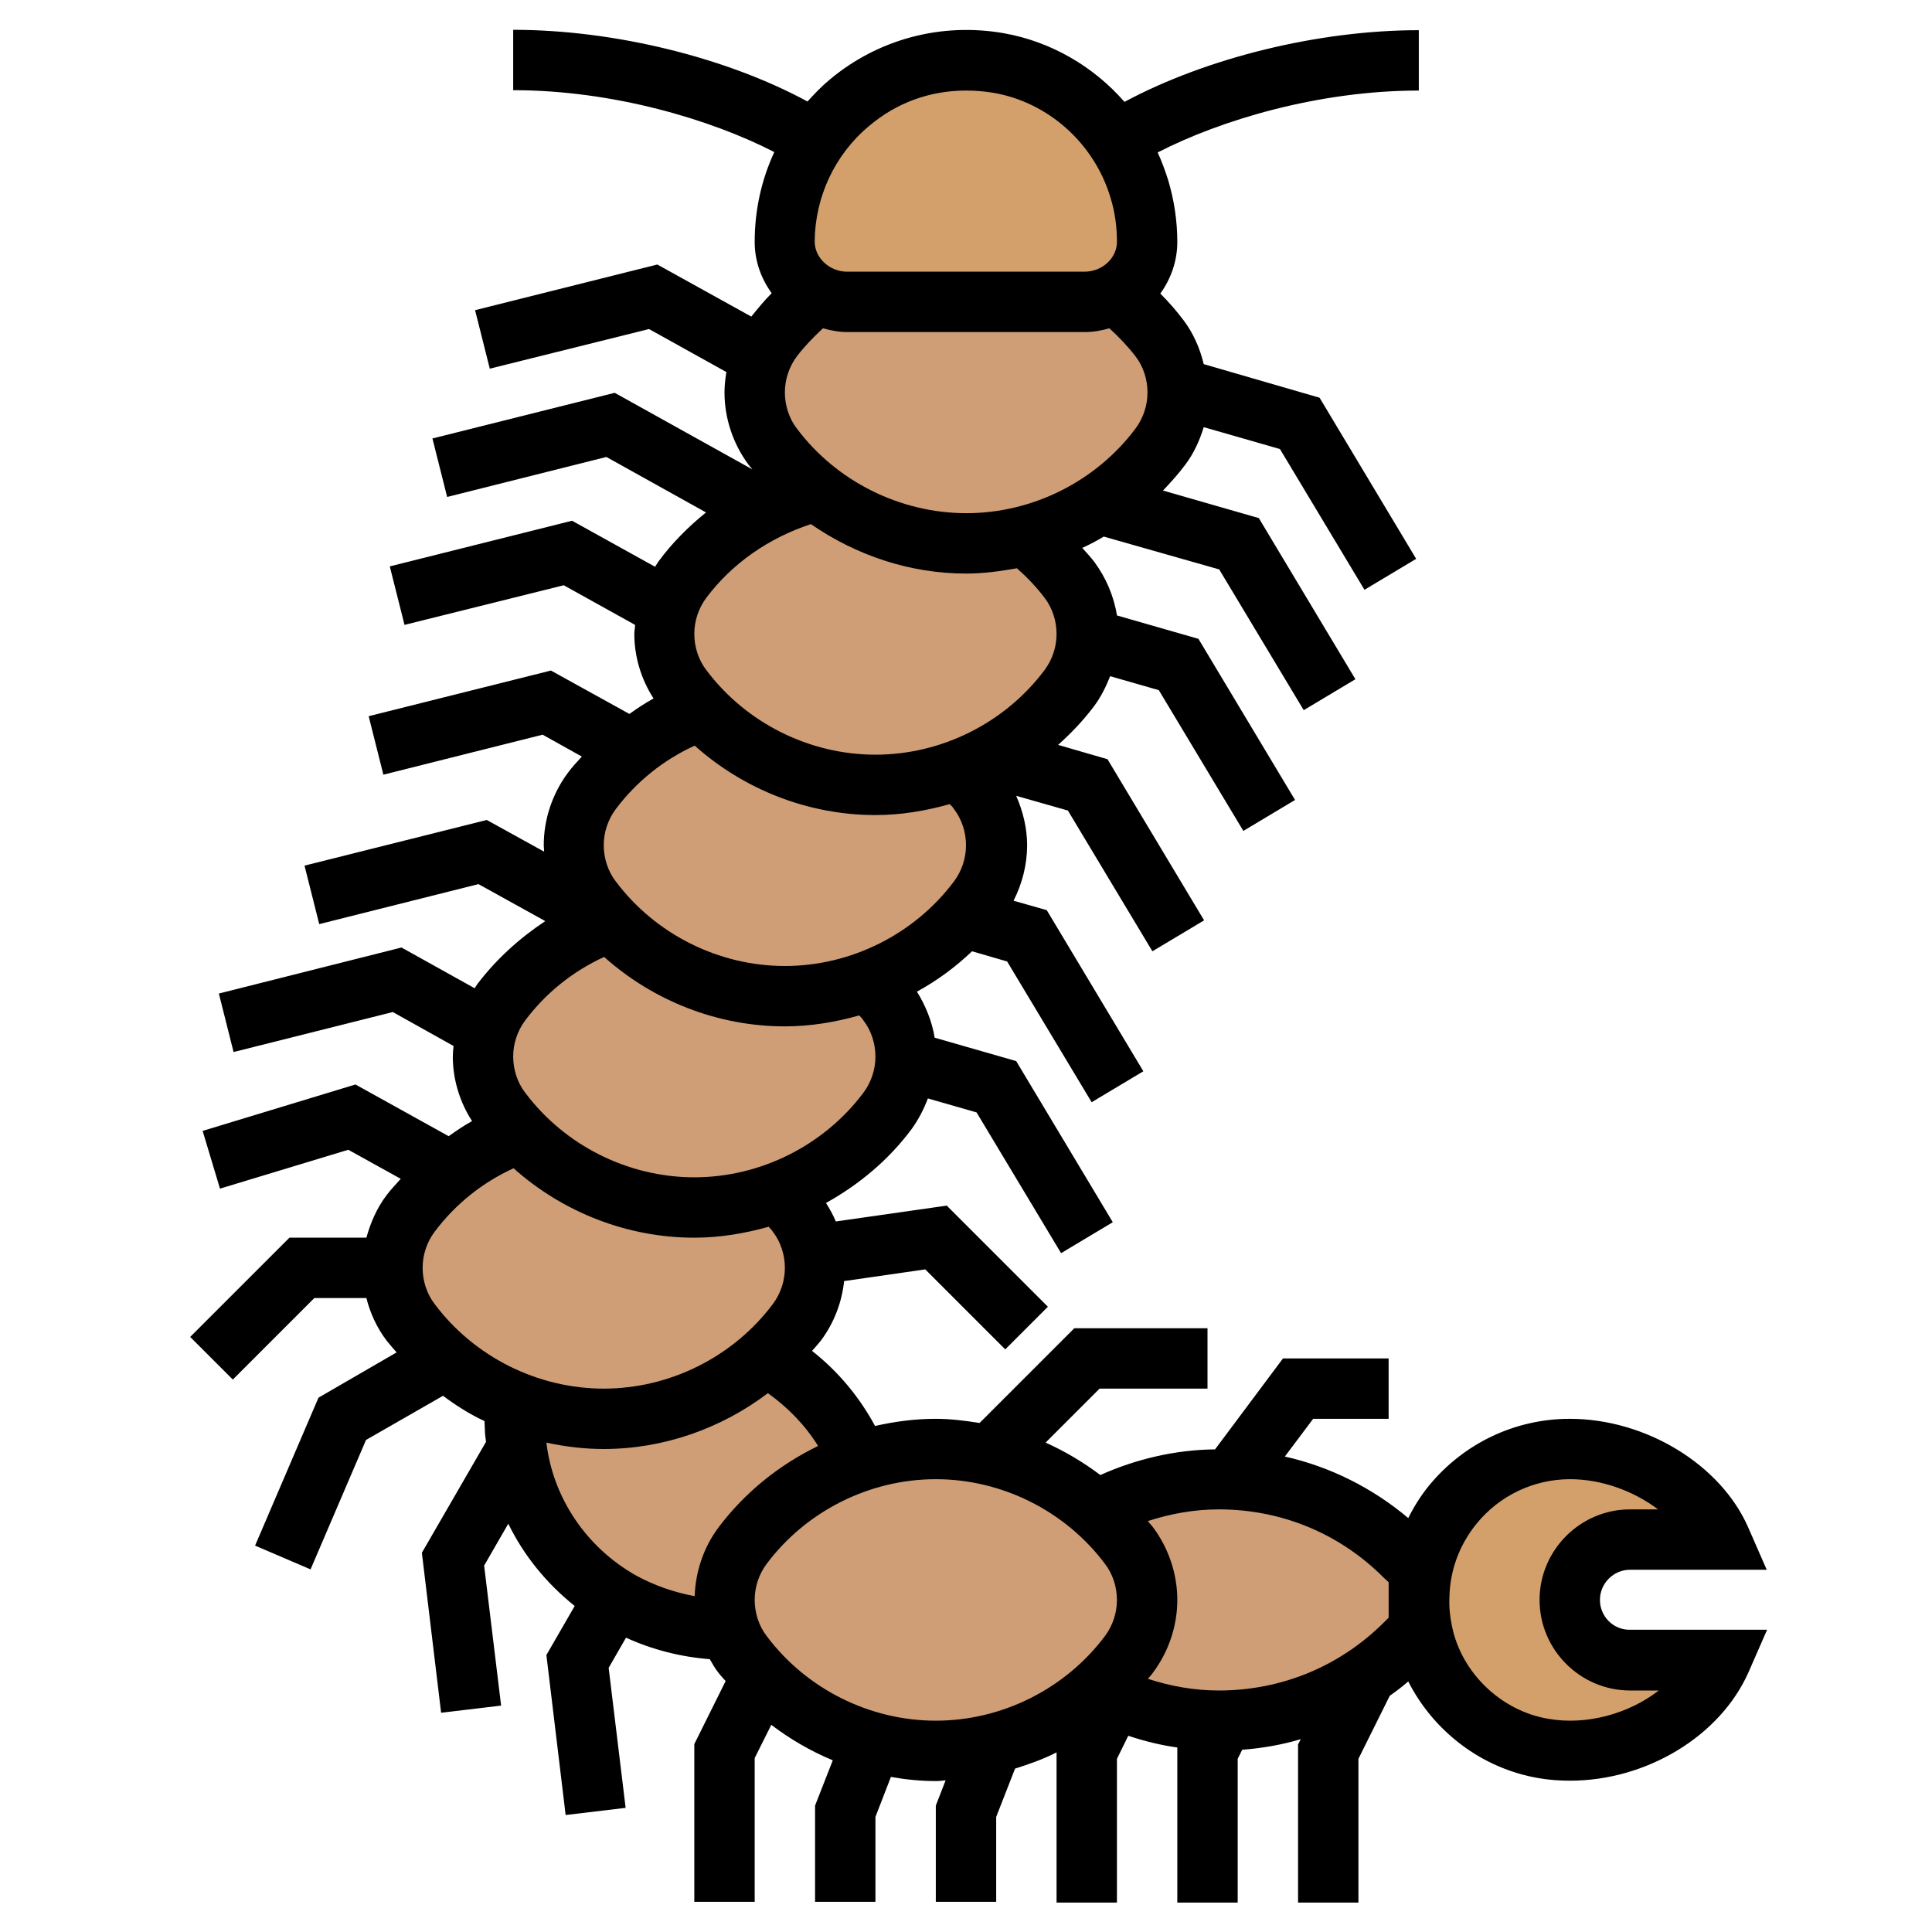
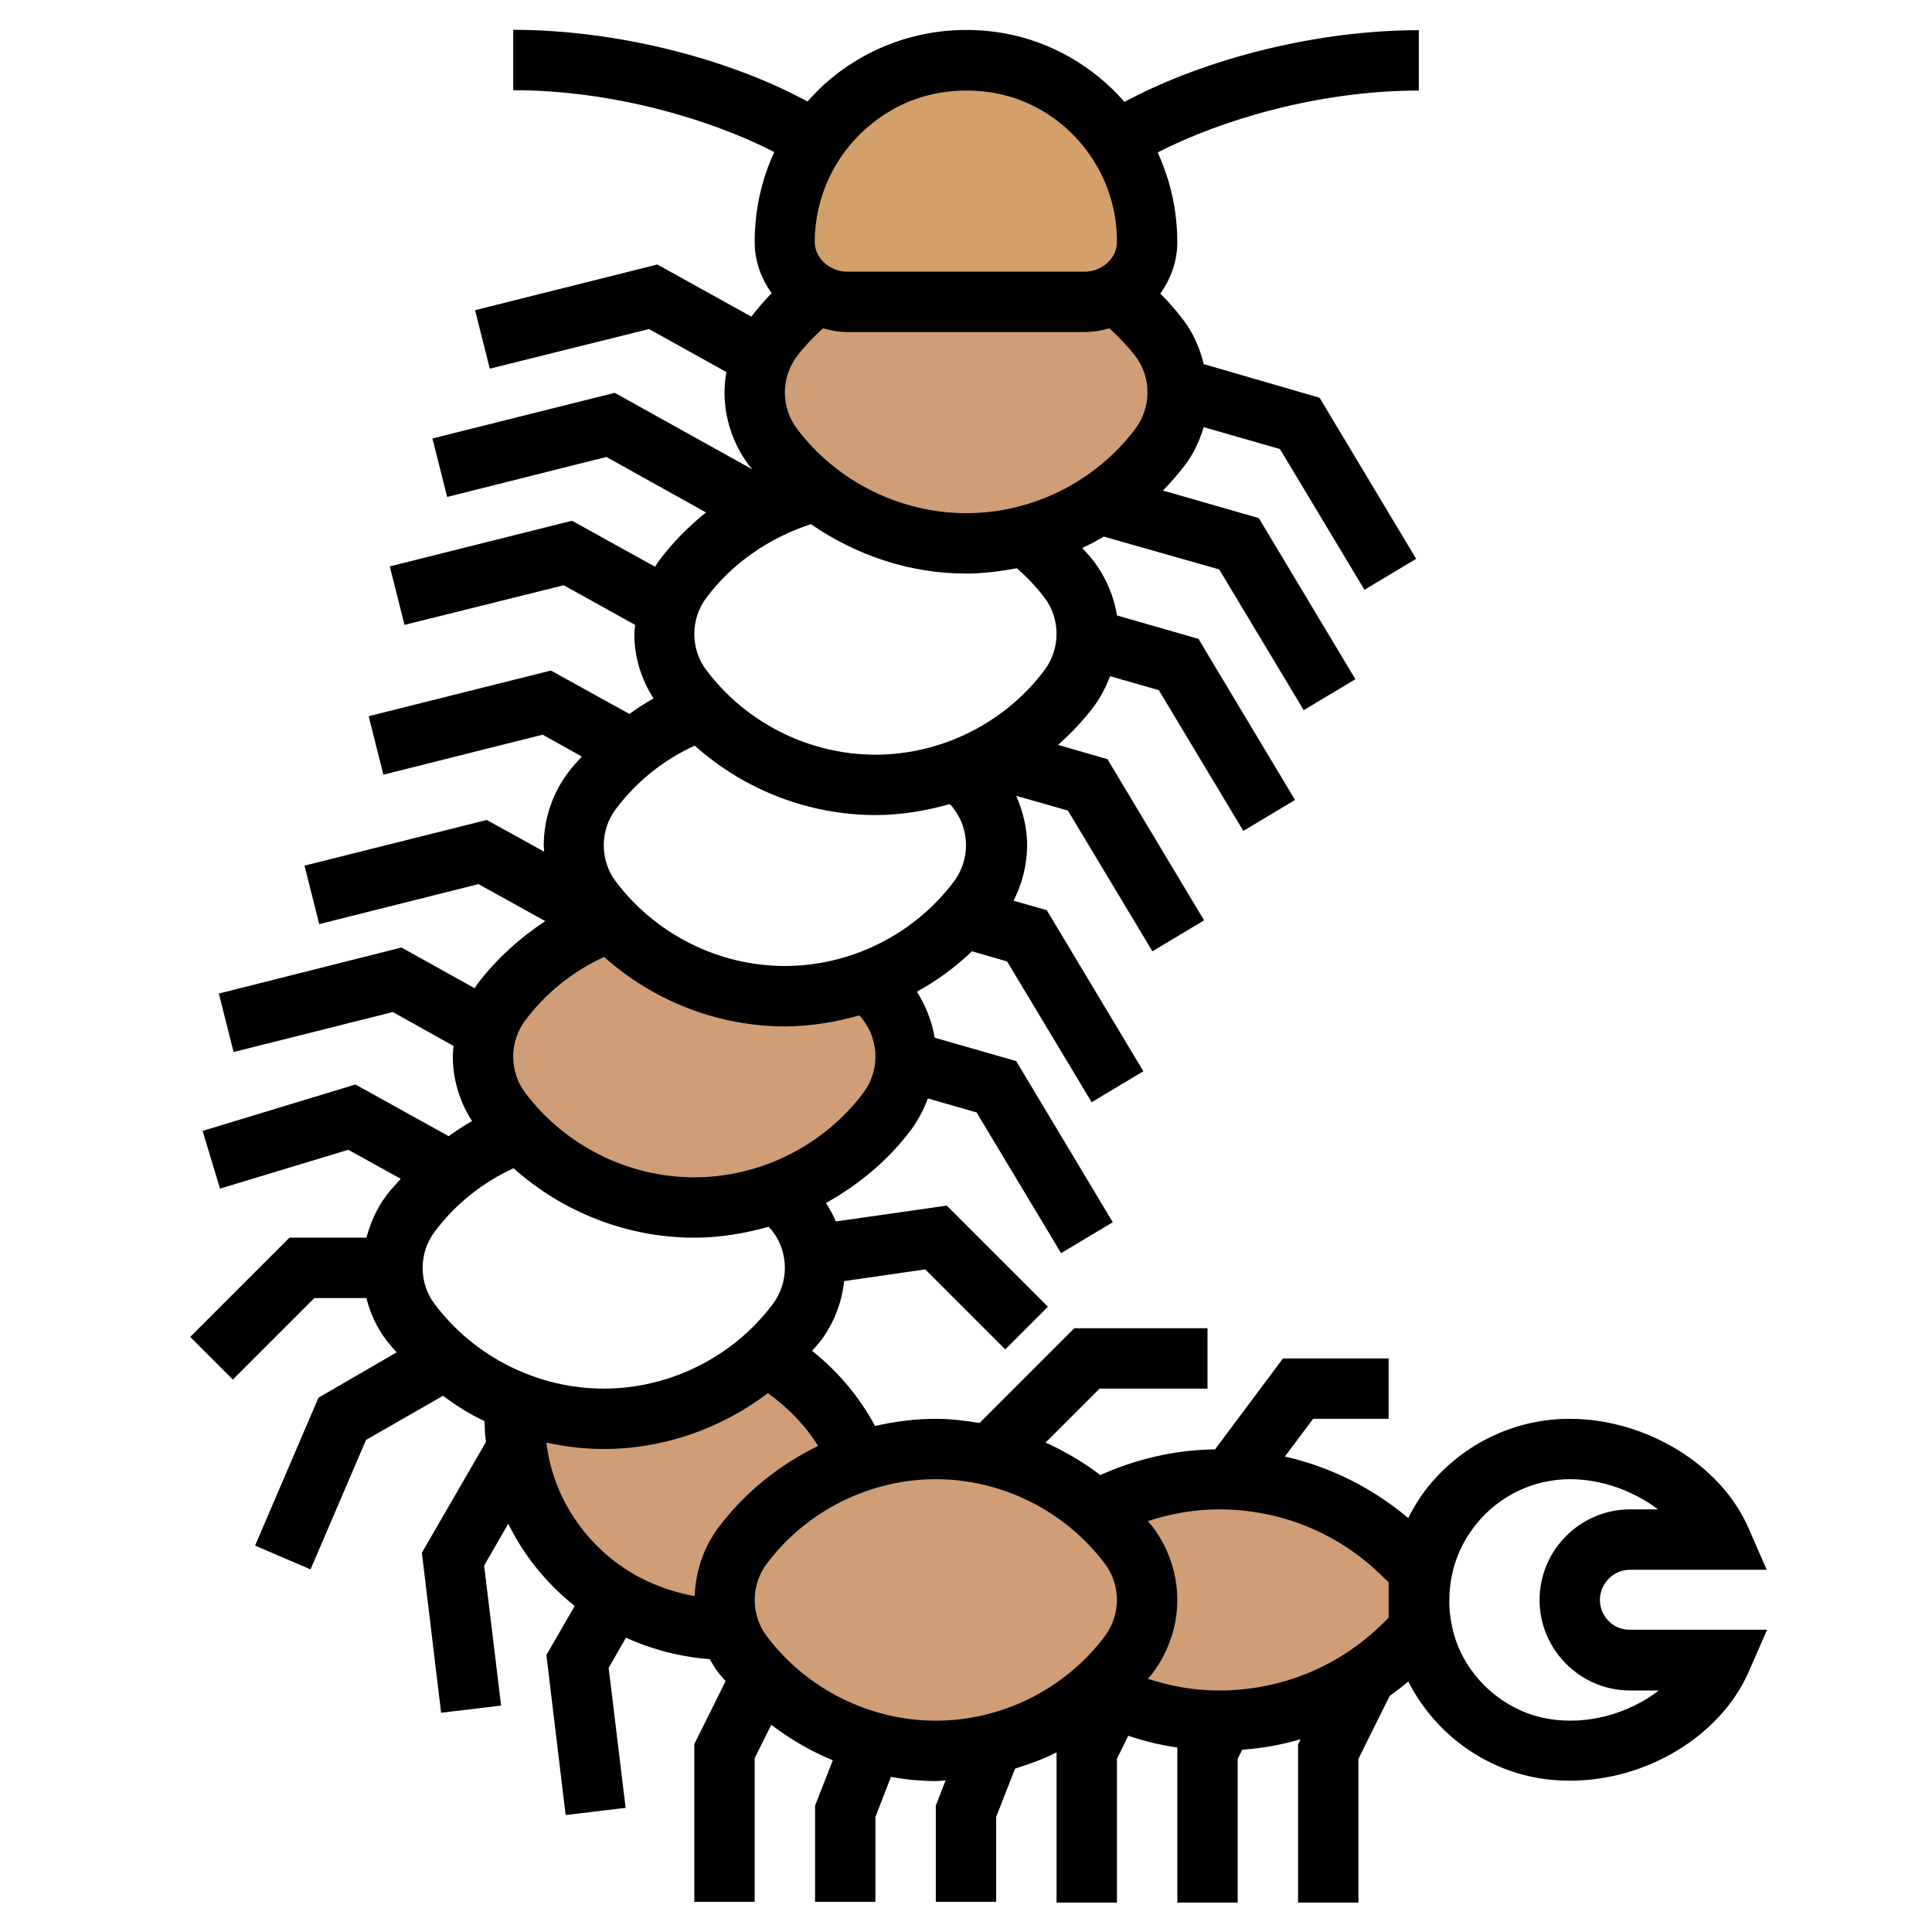
<svg xmlns="http://www.w3.org/2000/svg" x="0px" y="0px" viewBox="0 0 512 512" style="enable-background:new 0 0 512 512;" xml:space="preserve">
  <style type="text/css">	.st0777{fill:#D3A06C;}	.st1777{fill:#CF9E76;}</style>
  <g>
    <g>
      <g>
-         <path class="st0777" d="M456,408h-24c-4.4,0-8.4,1.8-11.3,4.7c-3,2.9-4.7,6.9-4.7,11.3c0,8.8,7.2,16,16,16h24    c-7,16.1-27.8,26.7-47.1,23.4c-15.7-2.6-28.7-15.1-32-30.7c-0.6-2.9-0.9-5.8-0.9-8.6c0-22.1,17.9-40.1,40-40.1    C432.4,384,449.8,393.9,456,408z" />
-       </g>
+         </g>
      <g>
-         <path class="st1777" d="M180.8,153.6c5.8-7.8,13.3-14,21.7-18.3c4.3-2.3,9-4.1,13.7-5.3c11.2,9,25.2,14,39.8,14    c5.4,0,10.7-0.7,15.8-2c4.2,3.4,8.1,7.2,11.4,11.6c3.1,4.2,4.8,9.2,4.8,14.4s-1.7,10.2-4.8,14.4c-5.8,7.6-13,13.8-21.3,18.2    c-2.4,1.3-5,2.4-7.5,3.3c-7,2.7-14.6,4.2-22.4,4.2c-17.6,0-34.4-7.3-46.3-19.9c-1.8-1.8-3.4-3.7-4.9-5.7    c-3.1-4.2-4.8-9.2-4.8-14.4S177.7,157.8,180.8,153.6L180.8,153.6z" />
-       </g>
+         </g>
      <g>
-         <path class="st1777" d="M211.2,321.6c2.4,3.3,4,7,4.6,11c0.2,1.1,0.2,2.2,0.2,3.4c0,5.2-1.7,10.2-4.8,14.4c-2.5,3.2-5.2,6.2-8.2,8.9    c-11.6,10.6-27,16.7-43,16.7c-8.3,0-16.4-1.6-23.8-4.7c-6.6-2.6-12.8-6.3-18.2-11c-3.4-3-6.5-6.2-9.2-9.8    c-3.1-4.2-4.8-9.2-4.8-14.4s1.7-10.2,4.8-14.4s6.7-7.9,10.7-11c5.4-4.6,11.5-8,18.1-10.5h0.1c11.9,12.6,28.7,19.9,46.3,19.9    c7.8,0,15.4-1.4,22.4-4.2v0.1C208.1,317.7,209.7,319.6,211.2,321.6L211.2,321.6z" />
-       </g>
+         </g>
      <g>
        <path class="st1777" d="M235.2,265.6c3.1,4.2,4.8,9.2,4.8,14.4s-1.7,10.2-4.8,14.4c-7.4,9.9-17.4,17.3-28.8,21.4    c-7,2.7-14.6,4.2-22.4,4.2c-17.6,0-34.4-7.3-46.3-19.9c-1.8-1.8-3.4-3.7-4.9-5.7c-3.1-4.2-4.8-9.2-4.8-14.4c0-2.4,0.3-4.7,1-7    c0.8-2.6,2.1-5.2,3.8-7.4c7.4-9.8,17.3-17.1,28.4-21.4l1.4,0.8c11.9,12,28.2,19,45.4,19c7.8,0,15.4-1.4,22.4-4.2v0.1    C232.1,261.7,233.7,263.6,235.2,265.6L235.2,265.6z" />
      </g>
      <g>
-         <path class="st1777" d="M264,224c0,5.2-1.7,10.2-4.8,14.4c-1.3,1.7-2.6,3.3-4,4.8c-6.9,7.5-15.4,13.2-24.8,16.6    c-7,2.7-14.6,4.2-22.4,4.2c-17.2,0-33.5-7-45.4-19c-2.1-2.1-4-4.2-5.8-6.6c-3.1-4.2-4.8-9.2-4.8-14.4s1.7-10.2,4.8-14.4    c3-4.1,6.6-7.8,10.5-11c5.5-4.5,11.7-8.1,18.3-10.6h0.1c11.9,12.6,28.7,19.9,46.3,19.9c7.8,0,15.4-1.4,22.4-4.2v0.1    c1.7,1.8,3.3,3.7,4.8,5.7C262.3,213.8,264,218.8,264,224L264,224z" />
-       </g>
+         </g>
      <g>
        <path class="st1777" d="M372.5,412.5l3.5,3.5v8.1v7.9l-3.5,3.5c-3.2,3.2-6.7,6.1-10.5,8.6c-11.1,7.4-24.3,11.6-37.9,11.8    c-0.3,0-0.7,0-1,0c-9.8,0-19.3-2.1-28-5.9c-1.6-0.6-3.1-1.4-4.6-2.2c3.2-2.8,6.2-6,8.8-9.4c3.1-4.2,4.8-9.2,4.8-14.4    s-1.7-10.2-4.8-14.4c-2.6-3.4-5.6-6.6-8.8-9.4c9.9-5.3,21-8.2,32.6-8.2c1,0,1.9,0,2.9,0.1C343.4,392.8,360.1,400.1,372.5,412.5    L372.5,412.5z" />
      </g>
      <g>
        <path class="st1777" d="M299.2,409.6c3.1,4.2,4.8,9.2,4.8,14.4s-1.7,10.2-4.8,14.4c-2.6,3.4-5.6,6.6-8.8,9.4l-13.8,9.4    c-4.4,2.2-9,3.9-13.8,5S253,464,248,464c-5.8,0-11.4-0.8-16.9-2.3c-11.1-3-21.3-9-29.3-17.4c-1.8-1.9-3.4-3.8-5-5.9    c-1.5-2-2.6-4.2-3.4-6.5c-0.9-2.6-1.4-5.2-1.4-7.9c0-5.2,1.7-10.2,4.8-14.4c6.1-8,13.8-14.4,22.6-18.8c2.7-1.4,5.5-2.6,8.4-3.4    c6.5-2.2,13.3-3.4,20.2-3.4c10.1,0,19.8,2.4,28.6,6.8c5,2.5,9.6,5.6,13.8,9.4C293.6,403,296.6,406.2,299.2,409.6L299.2,409.6z" />
      </g>
      <g>
        <path class="st1777" d="M307.2,89.6c3.1,4.2,4.8,9.2,4.8,14.4s-1.7,10.2-4.8,14.4c-4.6,6-10,11-16.1,15c-5.9,3.9-12.4,6.8-19.3,8.6    c-5.1,1.3-10.4,2-15.8,2c-14.6,0-28.6-5-39.8-14c-4.2-3.3-8.1-7.2-11.4-11.6c-3.1-4.2-4.8-9.2-4.8-14.4c0-3.2,0.6-6.4,1.9-9.3    c0.7-1.8,1.7-3.5,2.9-5.1c3.4-4.5,7.3-8.4,11.6-11.8c2.5,1.4,5.3,2.2,8.2,2.2h62.9c2.9,0,5.7-0.8,8.2-2.2    C299.9,81.2,303.8,85.1,307.2,89.6L307.2,89.6z" />
      </g>
      <g>
        <path class="st1777" d="M136.9,384.2c-0.3-1.8-0.4-3.5-0.5-5.3l-0.2-7.6c7.4,3.1,15.5,4.7,23.8,4.7c16.1,0,31.4-6.1,43-16.7    c0.1,0.1,0.1,0.1,0.2,0.2c11.4,6.4,20,16.4,24.6,27.9c-2.9,0.9-5.7,2.1-8.4,3.4c-8.8,4.4-16.5,10.8-22.6,18.8    c-3.1,4.2-4.8,9.2-4.8,14.4c0,2.7,0.5,5.4,1.4,7.9c-9.8,0.1-19.8-2.4-28.6-7.4c-0.6-0.4-1.4-0.8-2-1.2    C148.5,414.6,139,400.2,136.9,384.2L136.9,384.2z" />
      </g>
      <g>
        <path class="st0777" d="M301.9,50.1c1.4,4.8,2.1,9.5,2.1,14c0,5.9-3.4,11-8.4,13.8c-2.5,1.4-5.3,2.2-8.2,2.2h-62.9    c-2.9,0-5.7-0.8-8.2-2.2c-5-2.6-8.4-7.8-8.4-13.7c0-0.1,0-0.1,0-0.2c0-9.8,3-19,8.1-26.6c10-15.1,28.4-24.2,48.6-20.7    c12.9,2.3,24.2,10,31.3,20.7C298.5,41.3,300.6,45.5,301.9,50.1z" />
      </g>
    </g>
    <path d="M424,424c0-4.4,3.6-8,8-8h36.2l-4.9-11.2C456,388.1,436.1,376,416,376c-14.5,0-28.1,6.5-37.3,17.7c-2.2,2.7-4,5.6-5.5,8.6  c-9.5-8-20.7-13.6-32.7-16.3l7.5-10h20v-16h-28l-18,24.1c-10.4,0.1-20.8,2.5-30.4,6.8c-4.5-3.4-9.4-6.3-14.5-8.6l14.3-14.3H320v-16  h-35.3l-25.1,25.1c-3.8-0.6-7.7-1.1-11.6-1.1c-5.5,0-10.8,0.7-16.1,1.9c-4.1-7.6-9.7-14.4-16.7-19.9c0.8-0.9,1.6-1.8,2.4-2.8  c3.4-4.6,5.5-10,6.1-15.7l21.5-3.1l21.2,21.2l11.3-11.3l-26.8-26.8l-29.4,4.2c-0.7-1.7-1.6-3.3-2.6-4.9  c8.8-4.9,16.6-11.4,22.7-19.6c1.8-2.5,3.2-5.2,4.3-8.1l12.9,3.7l22.4,37.3l13.7-8.2l-25.6-42.7l-21.6-6.2  c-0.7-4.3-2.4-8.5-4.7-12.2c5.3-2.9,10.2-6.5,14.6-10.7l9.3,2.7l22.4,37.3l13.7-8.2l-25.6-42.7l-8.8-2.5c2.3-4.5,3.6-9.6,3.6-14.7  c0-4.5-1.1-9-2.9-13.1l13.7,3.9l22.4,37.3l13.7-8.2l-25.6-42.7l-13.1-3.8c3.5-3.1,6.7-6.5,9.5-10.2c1.8-2.4,3.2-5.2,4.3-8l12.9,3.7  l22.4,37.3l13.7-8.2l-25.6-42.7l-21.6-6.2c-0.8-5.1-2.9-10-6-14.2c-1-1.3-2.1-2.5-3.2-3.7c2-0.9,3.9-1.9,5.7-3l30.6,8.7l22.4,37.3  l13.7-8.2l-25.6-42.7l-25.4-7.3c2-2.1,4-4.3,5.8-6.7c2.3-3,3.9-6.5,5-10.1l20.2,5.8l22.4,37.3l13.7-8.2l-25.6-42.7L319,96.5  c-1-4.2-2.8-8.3-5.4-11.7c-1.8-2.4-3.9-4.8-6.1-7c2.8-3.9,4.5-8.6,4.5-13.7c0-5.4-0.8-10.9-2.4-16.3c-0.8-2.5-1.7-5-2.8-7.4  C323.5,31.8,349.5,24,376,24V8c-26.7,0-56.4,7.4-78,19c-8.2-9.4-19.5-16-32-18.2c-16.6-2.9-33.3,1.6-46,12.2  c-2.2,1.8-4.1,3.8-6,5.9c-21.6-11.7-51.3-19-78-19v16c26.5,0,52.5,7.8,69.2,16.4c-3.4,7.3-5.2,15.4-5.2,23.8  c0,5.1,1.7,9.7,4.5,13.6c-2,2-3.7,4.1-5.4,6.2l-24.9-13.8l-48.3,12.1l3.9,15.5L172,87.2l20.5,11.4c-0.3,1.8-0.5,3.6-0.5,5.4  c0,6.9,2.3,13.7,6.4,19.2c0.3,0.4,0.7,0.8,1,1.2l-36.5-20.3l-48.3,12.1l3.9,15.5l42.2-10.6l26.4,14.7c-4.7,3.8-9,8.1-12.6,13  c-0.3,0.4-0.6,1-0.9,1.4L151.6,138l-48.3,12.1l3.9,15.5l42.2-10.5l18.9,10.5c0,0.8-0.2,1.6-0.2,2.4c0,6,1.8,12,5.1,17.1  c-2.2,1.2-4.3,2.6-6.4,4.1l-20.8-11.5l-48.3,12.1l3.9,15.5l42.2-10.6l10.4,5.8c-1.3,1.4-2.6,2.8-3.7,4.3  c-4.1,5.5-6.4,12.3-6.4,19.2c0,0.6,0.1,1.1,0.1,1.7l-15.2-8.4l-48.3,12.1l3.9,15.5l42.2-10.6l17.7,9.8c-6.8,4.5-13,10.1-18,16.7  c-0.3,0.4-0.5,0.8-0.7,1.1l-19.4-10.8L58,263.3l3.9,15.5l42.2-10.6l16.1,9c-0.1,0.9-0.2,1.9-0.2,2.8c0,6,1.8,12,5.1,17.1  c-2.2,1.2-4.2,2.6-6.2,4l-24.7-13.7l-40.5,12.3l4.6,15.3l34-10.3l13.9,7.7c-1.3,1.5-2.7,2.9-3.8,4.4c-2.5,3.3-4.2,7.2-5.3,11.2  H76.7l-26.3,26.3l11.3,11.3L83.3,344h13.8c1,4,2.8,7.9,5.3,11.2c0.9,1.1,1.8,2.2,2.7,3.2l-20.7,12l-16.8,39.2l14.7,6.3L97,381.6  l20.4-11.7c3.5,2.6,7.1,4.9,11,6.7l0.1,2.5c0,1,0.2,2,0.3,3l-17,29.4l5.1,42.4l15.9-1.9l-4.5-37.1l6.4-11.1  c4.1,8.4,10.1,15.8,17.6,21.8l-7.5,13l5.1,42.4l15.9-1.9l-4.5-37.1l4.6-8c7,3.2,14.5,5.1,22.2,5.7c0.7,1.2,1.4,2.5,2.3,3.6  c0.6,0.8,1.3,1.5,1.9,2.2l-8.3,16.7V504h16v-38.1l4.4-8.8c5,3.8,10.5,7,16.3,9.4l-4.7,12V504h16v-22.5l4.1-10.6  c3.9,0.7,7.9,1.1,11.9,1.1c0.9,0,1.7-0.1,2.6-0.2l-2.6,6.7V504h16v-22.5l5-12.8c3.8-1.2,7.5-2.5,11-4.3v39.8h16v-38.1l3-6.1  c4.2,1.4,8.6,2.5,13,3.1v41.1h16v-38.1l1.2-2.4c5.3-0.4,10.5-1.3,15.5-2.8l-0.7,1.4v41.9h16v-38.1l8.3-16.7  c1.7-1.2,3.3-2.4,4.9-3.8c6.7,13.2,19.4,23,34.4,25.6c2.8,0.5,5.7,0.7,8.5,0.7c20,0,39.7-11.6,47.3-28.8l4.9-11.2H432  C427.6,432,424,428.4,424,424L424,424z M368,419.3v9.4l-1.2,1.2C355.1,441.6,339.6,448,323,448c-6.4,0-12.7-1.1-18.8-3.1  c0.5-0.6,1-1.1,1.4-1.7c4.1-5.5,6.4-12.3,6.4-19.2s-2.3-13.7-6.4-19.2c-0.4-0.6-1-1.1-1.4-1.7c6.1-2,12.5-3.1,18.8-3.1  c16.6,0,32.1,6.4,43.8,18.2L368,419.3z M204.8,326.4c2.1,2.7,3.2,6.2,3.2,9.6s-1.1,6.8-3.2,9.6c-10.5,14-27.3,22.4-44.8,22.4  s-34.3-8.4-44.8-22.4c-2.1-2.7-3.2-6.2-3.2-9.6s1.1-6.8,3.2-9.6c5.5-7.3,12.6-13,20.9-16.8c13.1,11.7,30.2,18.4,47.9,18.4  c6.7,0,13.3-1.1,19.7-2.9C204.1,325.6,204.5,325.9,204.8,326.4L204.8,326.4z M208,256c-17.5,0-34.3-8.4-44.8-22.4  c-2.1-2.7-3.2-6.2-3.2-9.6s1.1-6.8,3.2-9.6c5.5-7.3,12.6-13,20.9-16.8c13.1,11.7,30.2,18.4,47.9,18.4c6.7,0,13.3-1.1,19.7-2.9  c0.4,0.4,0.8,0.8,1.1,1.3c2.1,2.7,3.2,6.2,3.2,9.6s-1.1,6.8-3.2,9.6C242.3,247.6,225.5,256,208,256L208,256z M211.2,113.6  c-2.1-2.7-3.2-6.2-3.2-9.6s1.1-6.8,3.2-9.6c2-2.6,4.3-5,6.9-7.4c2.1,0.6,4.2,1,6.5,1h62.9c2.3,0,4.4-0.4,6.5-1  c2.5,2.3,4.9,4.8,6.9,7.4c2.1,2.7,3.2,6.2,3.2,9.6s-1.1,6.8-3.2,9.6c-10.5,14-27.3,22.4-44.8,22.4S221.7,127.6,211.2,113.6  L211.2,113.6z M230.3,33.4c7.3-6.2,16.2-9.4,25.7-9.4c2.4,0,4.9,0.2,7.3,0.6c14.5,2.5,26.7,13.4,31,27.8c1.2,3.9,1.7,7.8,1.7,11.7  c0,4.3-3.9,7.9-8.6,7.9h-62.9c-4.6,0-8.6-3.6-8.6-8C216,52.2,221.2,41,230.3,33.4L230.3,33.4z M187.2,158.4  c6.9-9.2,16.7-15.9,27.7-19.5c12,8.3,26.3,13.1,41.1,13.1c4.6,0,9-0.6,13.5-1.4c2.7,2.4,5.2,5,7.3,7.8c2.1,2.7,3.2,6.2,3.2,9.6  s-1.1,6.8-3.2,9.6c-10.5,14-27.3,22.4-44.8,22.4s-34.3-8.4-44.8-22.4c-2.1-2.7-3.2-6.2-3.2-9.6S185.1,161.2,187.2,158.4  L187.2,158.4z M139.2,270.4c5.5-7.3,12.6-13,20.9-16.8c13.1,11.7,30.2,18.4,47.9,18.4c6.7,0,13.3-1.1,19.7-2.9  c0.4,0.4,0.8,0.8,1.1,1.3c2.1,2.7,3.2,6.2,3.2,9.6s-1.1,6.8-3.2,9.6c-10.5,14-27.3,22.4-44.8,22.4s-34.3-8.4-44.8-22.4  c-2.1-2.7-3.2-6.2-3.2-9.6S137.1,273.2,139.2,270.4L139.2,270.4z M144.8,382.3c5,1.1,10.1,1.7,15.2,1.7c15.8,0,31.1-5.4,43.5-14.8  c5.3,3.8,9.9,8.5,13.3,14c-10.3,5-19.4,12.3-26.4,21.6c-3.9,5.2-6.1,11.7-6.3,18.2c-5.4-1-10.6-2.8-15.4-5.4  C155.3,410.1,146.5,396.8,144.8,382.3L144.8,382.3z M203.2,433.6c-2.1-2.7-3.2-6.2-3.2-9.6s1.1-6.8,3.2-9.6  c10.5-14,27.3-22.4,44.8-22.4s34.3,8.4,44.8,22.4c2.1,2.7,3.2,6.2,3.2,9.6s-1.1,6.8-3.2,9.6c-10.5,14-27.3,22.4-44.8,22.4  S213.7,447.6,203.2,433.6z M410.3,455.5c-12.5-2.1-23-12.2-25.5-24.5c-0.5-2.4-0.8-4.9-0.7-7.3v-0.1c0.1-7.2,2.5-14,7.2-19.8  c6.1-7.5,15.2-11.8,24.8-11.8c8.3,0,16.8,3.1,23.3,8H432c-13.2,0-24,10.8-24,24s10.8,24,24,24h7.6  C431.7,454.1,420.6,457.3,410.3,455.5z" />
  </g>
</svg>